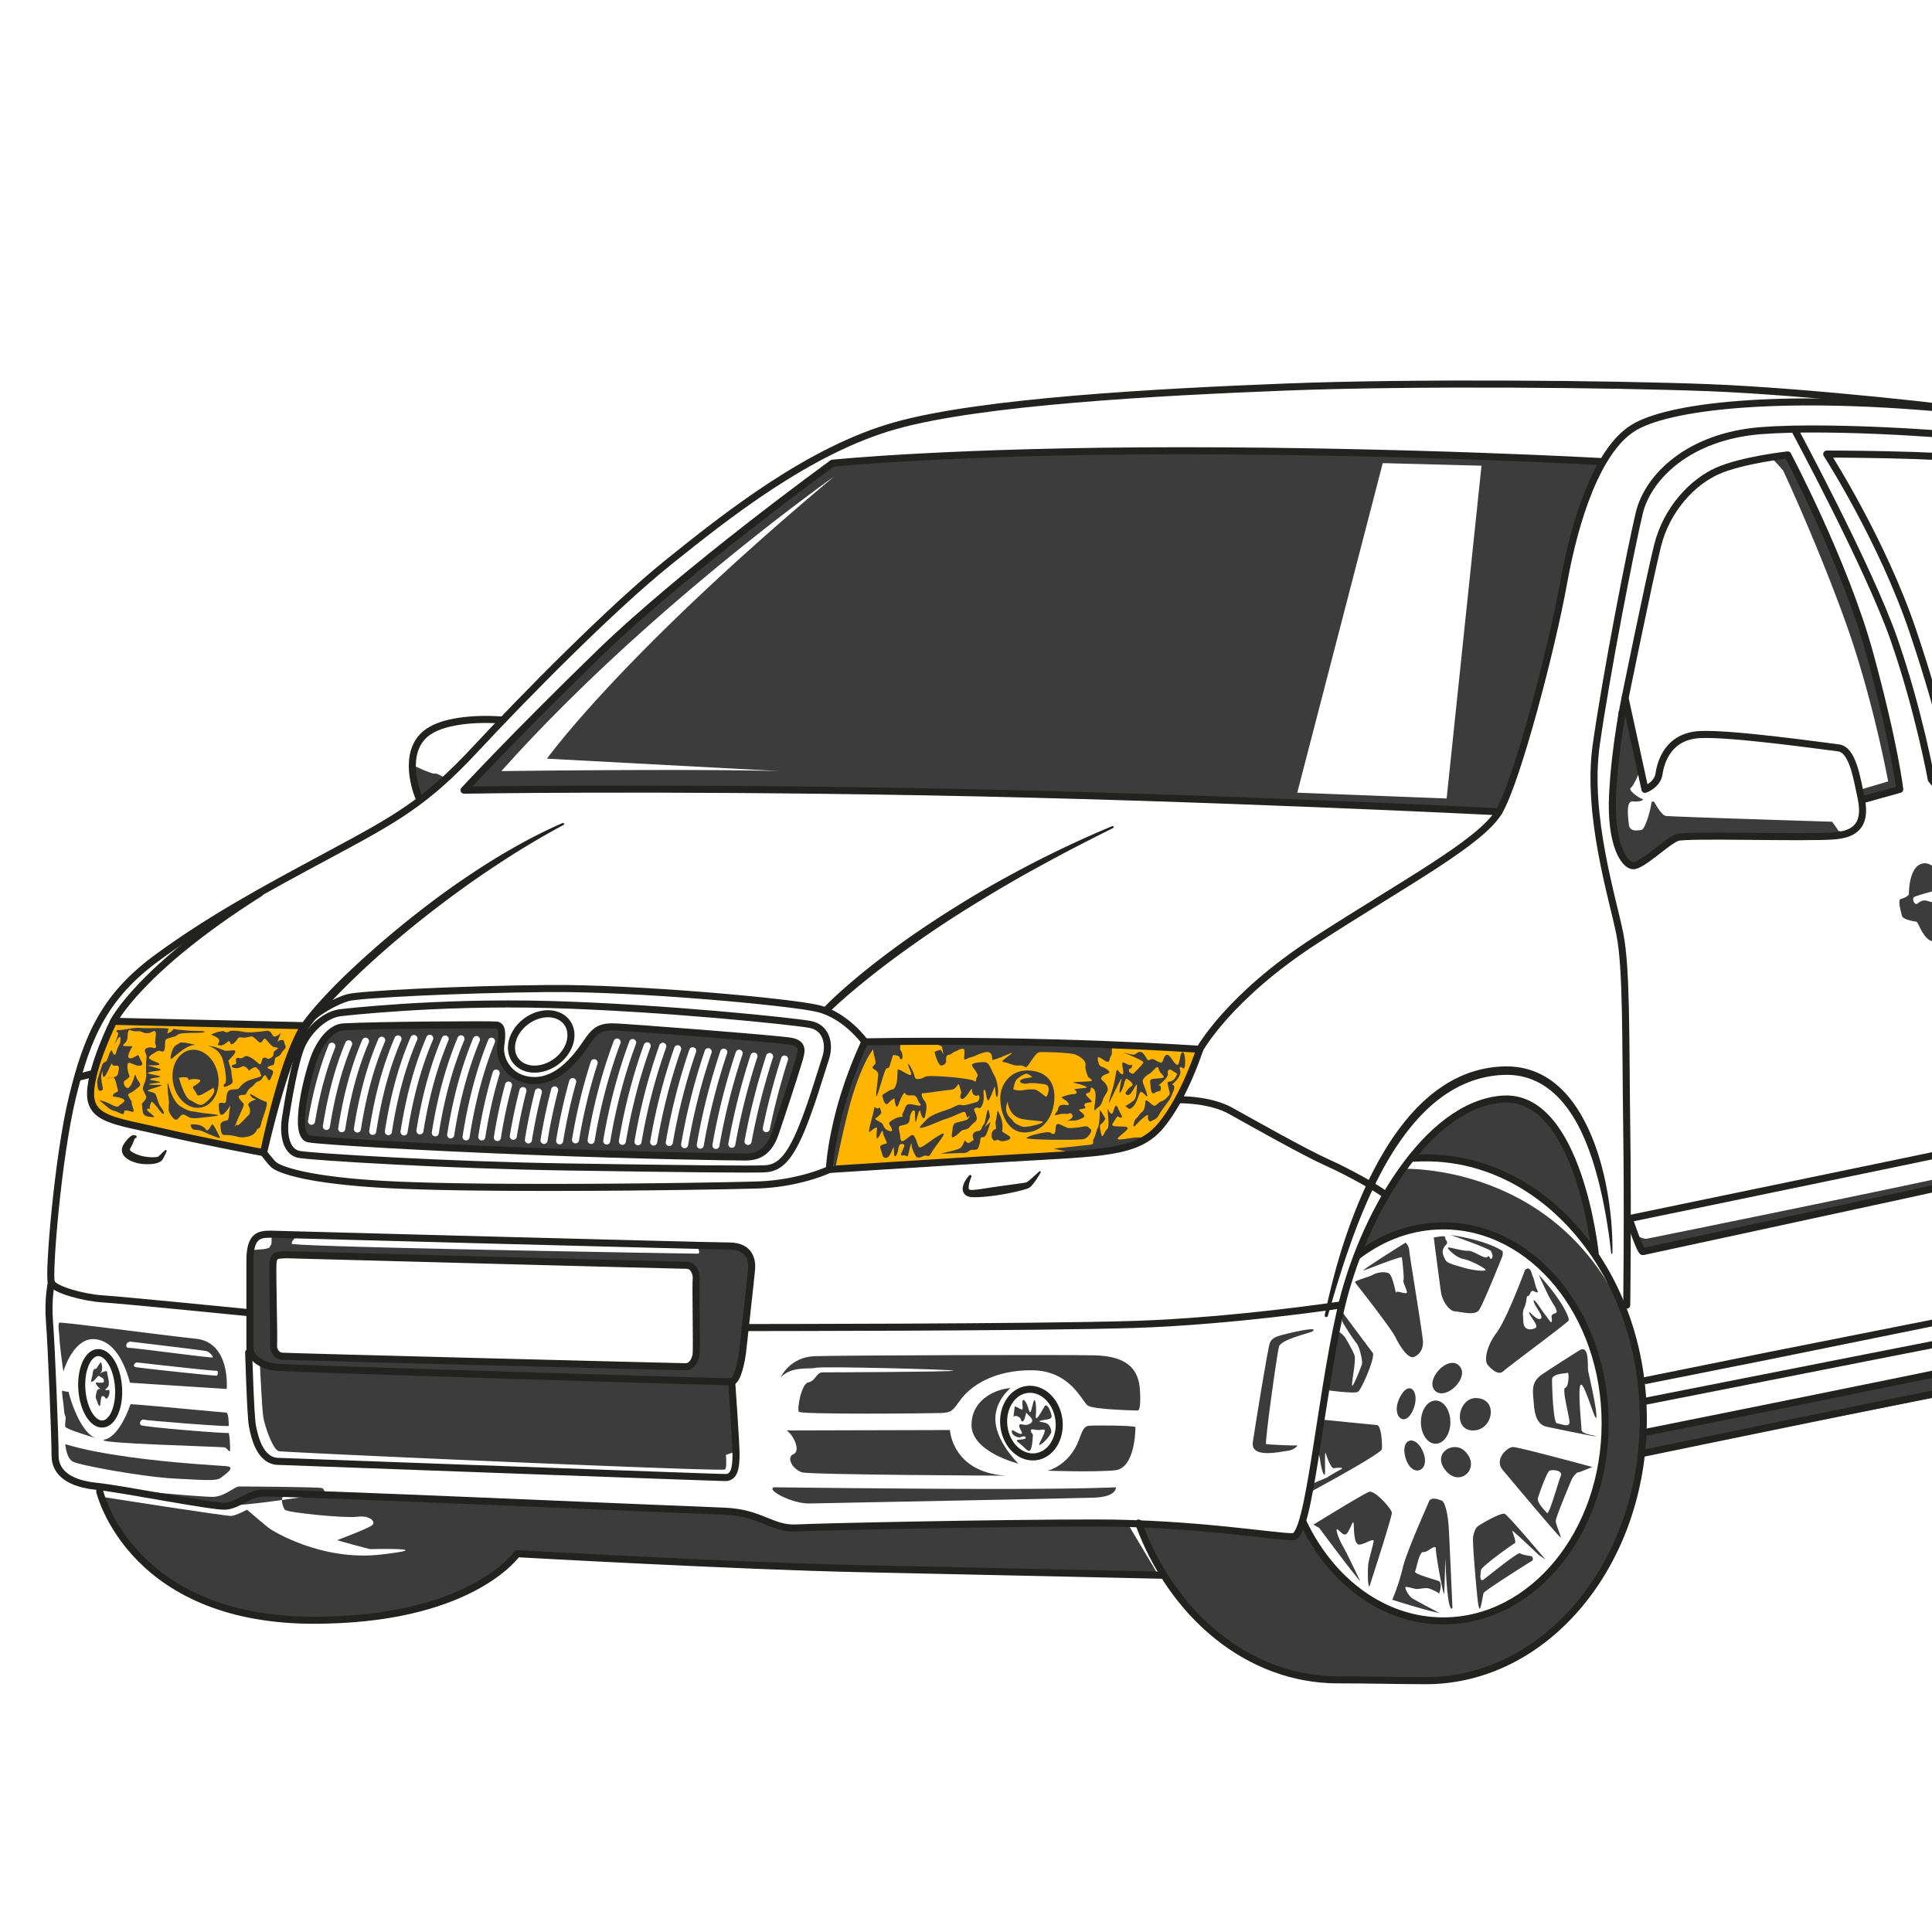
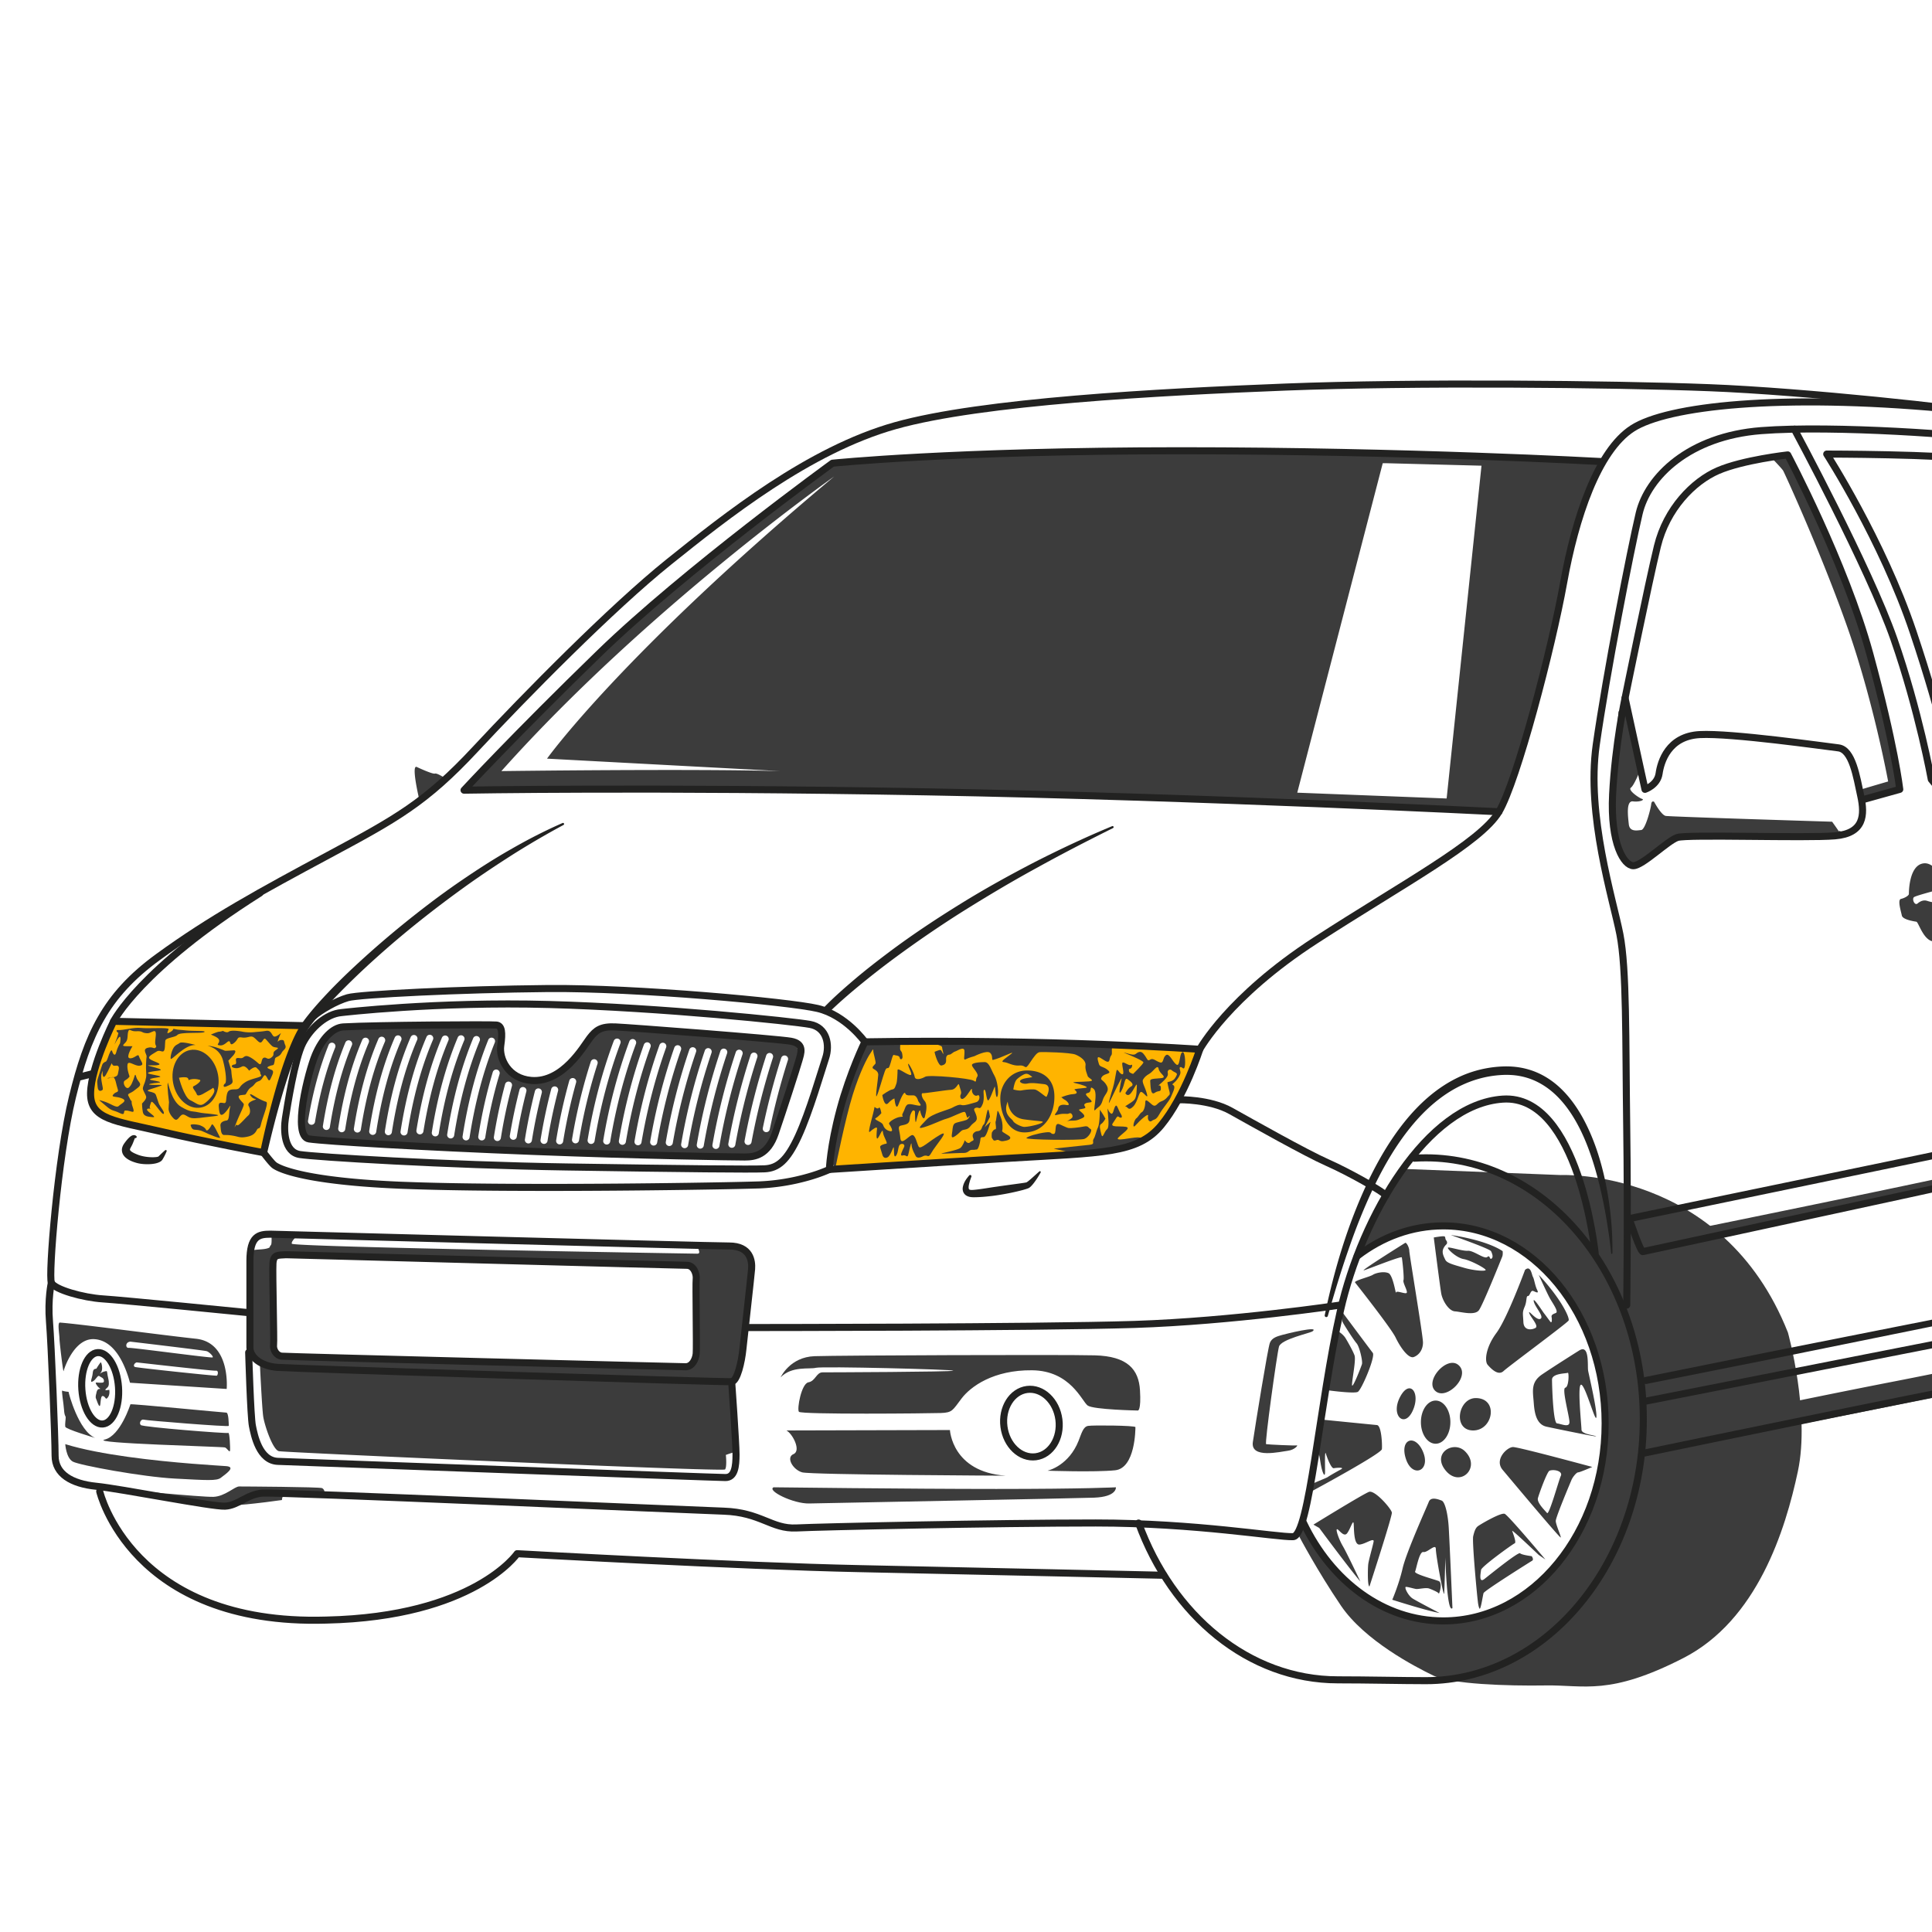
<svg xmlns="http://www.w3.org/2000/svg" width="776" height="776" fill="none">
  <path fill="#fff" d="M-140-68h1269.12v903.09H-140z" />
  <path fill="#FFB400" d="M46.229 409.546s-7.332 15-8.666 21.5-2.834 14.5 8.833 18.5 59.833 13 59.833 13 9.667-35.501 11.167-38.667 2.833-11.5 2.833-11.5zM346.729 420.046s-8.666 26.667-9.666 32-3.334 17.999-1.334 17.666 98.5-5.166 110.667-7.666 19.168-6.666 23.834-14.833 11-25.334 11-25.334-21.167-3.167-67.667-3.5-66.834 1.667-66.834 1.667" />
-   <path fill="#3C3C3C" d="M609.632 442.465c-25.5-5.75-42.25 21.75-42.75 22.5 0 0 21.75-2.25 41.75 9.75s31.75 28.75 31.75 28.75-5.25-55.25-30.75-61" />
-   <path fill="#3C3C3C" d="M563.132 469.465c-7.5 10.5-17.25 33.75-17.25 33.75 9.5-6.25 32.75-18 60-3.5s39.25 45 39.25 72.75-14.75 53-27.75 64.25-31.5 16.5-54.25 11.5-40.5-36.5-40.5-36.5l-1 3.25s-4.75 2.75-7.5 2-56.25-4.5-56.25-4.5l.25 2.25s7.25 13.75 16.75 27.75 29.75 24.5 37 28 29.75 4.25 45.25 4 25.5 4.25 55.25-11 41-51.5 46-75-4-55.75-4-55.75c-26.25-66.25-91.25-63.25-91.25-63.25" />
+   <path fill="#3C3C3C" d="M563.132 469.465c-7.5 10.5-17.25 33.75-17.25 33.75 9.5-6.25 32.75-18 60-3.5s39.25 45 39.25 72.75-14.75 53-27.75 64.25-31.5 16.5-54.25 11.5-40.5-36.5-40.5-36.5l-1 3.25l.25 2.25s7.25 13.75 16.75 27.75 29.75 24.5 37 28 29.75 4.25 45.25 4 25.5 4.25 55.25-11 41-51.5 46-75-4-55.75-4-55.75c-26.25-66.25-91.25-63.25-91.25-63.25" />
  <path fill="#3C3C3C" d="M560.716 519.215c0 1.166-1.167-7.001-3-7.834s-4.999-.166-6.333.667-7 2.167-7.167 3c0 0 14.501 18.334 16.334 22.167s5.166 8.666 7.333 7.833 3.667-2.999 3.667-5.833-5.501-35.501-5.501-36.834-1.166-3.499-1.666-3.166-18.666 11.667-16.5 11 14.999-5.834 15.166-5.167 1 8.167.667 9.167 1.666 4.167 1.333 5-4.333-1.166-4.333 0M581.05 499.715s.5-.667-.167-1.5-.001-1.667-1.167-1.667-3.833.5-3.833.5 2.5 19.666 3 22.5 3 7 5.5 7.167 8.001 1.833 9.667-.5 9-20.667 9.333-21.5.167-2.167.167-2.167-5.334-4.167-20.834-6.5c0 0 15.667 5.5 16.167 6.5s1.001 2.5.167 3-.5-1.666-1.667-.666-5.499-2.666-7.833-2.5-8-1.834-8-1.167 3.5 4 6.333 4.5 8.666 3.666 8.833 4.333-4.666.334-8.666-.833-6.833-1.834-7.5-3.167-1.333-2.667-1-4 1.5-2.333 1.5-2.333M613.716 520.548c.833 0 1.001-2.5 2.167-2s2.334 1.166 1.5-.5-1.167-4.332-1.667-5.166-.834-4.834-3.167-2.834c0 0-7.167 19.501-11.5 25.334s-4.834 11.333-3.5 12.833 4.168 4.5 6.334 2.5 25.667-19.334 26.167-20.334-2.835-8.5-12.001-18.333c0 0 3.168 7 4.334 9.167s3.834 5.667 2.5 6.167-1.834.832-1.667 1.666.167 2.668-.5 1.834-1.833-2.501-2.5-3.334-4.667-7.166-4.167-4.833 4.334 6.167 2.667 7-5-3.999-4.5-2.333 4 5.167 2.5 6-4.666 1.166-4.833-2.334-.5-3.832.5-6.166.5-4.334 1.333-4.334M635.216 556.215c1.833 1 5.833 16.166 6 12.833s-2.999-16.667-3.333-18.5.667-10.668-3.5-8.167c-.452.271-10.333 6.5-15 9.667s-3.668 6.833-3.334 11.5 1.334 8.667 5.167 9.5 20.833 4.334 19.833 3.834-5.833-.834-5.833-2.667-1.833-19 0-18m-9.833 15.5c-1.666-.167-2.035-17.141-2-17.667.167-2.5 5.833-2.333 6.333-2.666s.5 5.666-1 6 1.667 11.5 1.667 13.833-3.334.667-5 .5M633.883 591.382c.666 0 5.666-2.167 5.666-2.167s-29.5-8-31.833-8-7.667 5.001-4.167 9.167 23.168 27.666 23.334 27.166-2-5.166-2-6.666 5.833-15.333 6.333-16.5 2.001-3 2.667-3m-7 1.5c-.734 1.469-4.666 15.833-5.5 14.833s-4.167-4.167-3.667-6 3.676-10.64 4.667-11c1.833-.667 5.5.167 4.5 2.167M618.05 624.548l2.666 1.833s-14.833-17.666-16.333-18.333-10 4.333-10.833 5-1.334 1.833-1.834 4 1.667 25 1.834 25.833c0 0 .166 2.167.666 3.167s1.334-5.167 1.667-6.167 18.667-12.5 19.5-13-.167-1.833-.167-1.833-4-.5-4.666-1.167-12 8.5-14.334 10.334-1.5-2.334-1.333-3.667 12.667-10.333 13.5-10.667-.833-4.333-1-5 10.667 9.667 10.667 9.667M571.716 623.381c1.667.334 5-3.666 5-1.166s3.166 19.666 3.333 17.833.5-15.333.5-14.333.668 22.668 2.834 20.167c0 0-1.167-27.166-1.5-32.5s-1.499-10.167-2.833-10.667-4.334-1.667-5.167.5-9 20.166-10.5 26.666-4.167 12.667-4.167 12.667 13.5 4.333 19 5.333c0 0-8.999-4.666-10.833-5.833s-3.5-4.667-2.667-4.667 3 .668 4 .834 3.999-.667 5.333-.167 3.668 1.5 3.834 2 1.667-4.333 0-5-10-2.833-9.5-3.833 1.666-8.168 3.333-7.834M549.549 628.382c-.166 1.666-.334 8.666.5 8.833 0 0 9.168-28.167 9.001-29.667s-6.834-9.166-9.167-8.333-22.334 13.166-22.334 13.166l2.334 1.334s11.334 15.334 16.5 21.5c0 0-5.333-11.334-7-14.167s-3.001-6.833-2.334-6.833 2.666 3.334 4 1.667 2.5-6.001 2.667-3.834-.001 8.501 2.333 8.334 6-3 5.667-1.167-2.001 7.501-2.167 9.167M555.05 582.048c.166-1.833-.166-9.501-2-9.667s-21.834-2.166-21.834-2.166-2.166 13.167-1.666 13.667.666 3 1.166 5.333 1.5 4.666 1.5 1.833-.166-8.832.334-7.166 2.166 6 3.166 5.833 4.668-.5 2.834.5-4.5 2.5-5.167 3-6.166 2.501-6.833 3.167.166 2.666.166 2.666 28.168-15.167 28.334-17M544.049 544.382c-.666-1.834-2.832-5.666-3.666-7s-3.167-3.168-3.167-2.334-4.167 23.333-4.167 23.333 10.834 1.5 12.334.667 7.167-14.166 6-15.666-12.334-16.5-12.334-16.5-.166 3.167.167 4 4.501 7.332 5.667 8.666 2.499 7.168 2.166 8.334-4 10.5-4 8.333 1.666-9.999 1-11.833M576.633 579.882c3.268 0 5.917-3.88 5.917-8.667s-2.649-8.667-5.917-8.667-5.917 3.88-5.917 8.667 2.649 8.667 5.917 8.667M576.549 558.715c4.5 4 14.5-6.167 9.167-10.5-4.628-3.76-13.667 6.5-9.167 10.5M592.883 561.548c-7.214-.131-9.501 12.833-1.334 13s10.501-12.834 1.334-13M588.383 582.882c-4.567-4.453-13.501.833-7.667 7.833s14.334-1.333 7.667-7.833M564.716 586.048c2.667 8 10.334 4.667 6.667-3.333-3.171-6.917-9.334-4.667-6.667 3.333M562.55 560.715c-4.304 7.67 1.5 13.167 4.833 6s-.999-12.833-4.833-6M805.049 467.382c-.5.167-1.333-.5-1.333-1.5s-5.333 1.166-7 1.5-1.333 1.333-1.5 2.166-132.666 27.833-133.833 28-3.833-1-4.833-2c0 0 1.666 6.833 2.5 7.5s208.333-46.333 209.499-47-.833-2.166-1.666-2.5-61.334 13.667-61.834 13.834M858.383 540.381c.166-1.833-.333-5.666-1-5.666s-58 12.667-96.667 20.167-100.666 20.666-100.666 20.666c.166.667 0 9 0 9s169.5-33.666 170.333-33.833 26.333-4.5 27.333-6 .501-2.501.667-4.334M769.716 370.215c1 .167 3.334 9.666 8.667 7.666s5-10 5-10.5 3.333-1.5 5.333-2.666-1.166-1.834-2.333-2.334-1.667-.166-4 1 2.333-1.666 3.167-3.833-4.167 1.167-6.5 2.333-4.5 0-5.5-.166-2.167.166-3.334 1.166-2.333-1.666-1.5-2.5 17.334-4.833 17.667-5.333c0 0-3.333-1.333-4.667-1s-4.333-8.5-9.666-7.167-5.334 11.5-5.334 12.167-1.666 1.667-3.166 2 0 5 .333 6.667 4.833 2.333 5.833 2.5M656.383 347.881c4.5-2.333 15.833-11.834 21.333-12.5s57.666 0 59 0 3.668-.332 2.334-1.666l-.501.166c-.5-.833-2.666-3.833-2.666-3.833s-65.001-1.999-66.834-2.333-4.666-5.667-4.666-5.667-1-.667-1.167 1-2.333 10.166-4 10.333-4.667.834-5-2.333-1.166-9.501 1.667-9.167 4.832-.667 3.666-1-5.834-3.5-4.5-4.5 3.5-6.5 3.5-6.5-4.666-21.167-5.333-22.5-3.167-3.167-3.167-1-4 31.5-2.833 41.5 4.667 22.333 9.167 20M742.05 252.048c10.5 29.833 16.333 61.833 16.333 61.833s-10.334 3-11.167 3.334l.334 4.166s13.333-3.166 14.5-4-.834-13.333-1.667-16.166-6.167-28.667-13.834-52.834c-7.667-24.166-26.833-62.5-28.333-64s-6.5-.333-6.5-.333 4 4.167 4.5 5 15.334 33.167 25.834 63M345.216 317.548c41.333.5 84.5 2.5 132 3.833s124.334 4.5 124.334 4.5 3.833-5.5 6.5-13.166 10.333-35.5 16.833-67.834c6.5-32.332 17.833-58.5 17.833-58.5s-21.333-2.333-40.166-2.833-103-3.5-150-2.833-113.834 4.666-116.667 5-15 10-25.167 17.666-47.5 37.167-70.5 59.667-53.167 54.167-53.167 54.167 116.834-.167 158.167.333m210.166-131.499h1.333l38.334 1-14 133.666-60-2.333zm-220.334 5.333c-85.666 71.667-115.333 113.333-115.333 113.333l93.667 5c-35.666-1-112 0-112 0 58.334-65.333 133.666-118.333 133.666-118.333M180.049 313.381s-4.334-3-5.334-2.666-7.333-2.666-7.333-2.666c-2.333-1 1 13 1 13zM126.549 458.049c10.166.5 113.5 5.833 134 6s41.166 2.334 44.666-.333 6.834-12.834 8.167-16.667 7.667-23.167 7.5-24-1.334-4.666-3.667-4.833-72.499-6.834-74.333-5.834-4.501 1.833-5.834 4.5-11.667 17.833-21.833 17.167-13.167-5.834-13.667-11.667.168-10-3.166-10.333-58-.333-58-.333c-5 0-11.833 4.167-15 15s-8.999 30.833 1.167 31.333m189.004-34.045a1.416 1.416 0 0 1 .922 1.779c-2.947 9.299-5.404 18.663-7.303 27.832a1.42 1.42 0 0 1-1.675 1.101 1.416 1.416 0 0 1-1.101-1.675c1.917-9.265 4.399-18.724 7.377-28.115a1.416 1.416 0 0 1 1.78-.922m-6.003-1.003a1.42 1.42 0 0 1 .913 1.784c-3.646 11.298-6.546 22.732-8.619 33.986a1.418 1.418 0 0 1-2.788-.513c2.096-11.374 5.025-22.929 8.709-34.344a1.42 1.42 0 0 1 1.785-.913m-6.274-.159a1.417 1.417 0 0 1 .909 1.786c-3.789 11.65-6.769 23.516-8.854 35.266a1.418 1.418 0 0 1-2.791-.496c2.109-11.878 5.12-23.871 8.95-35.646a1.415 1.415 0 0 1 1.786-.91m-5.939-1.159a1.416 1.416 0 0 1 .897 1.792c-4.016 12.091-7.141 24.484-9.287 36.836a1.42 1.42 0 0 1-1.639 1.155 1.42 1.42 0 0 1-1.154-1.639c2.171-12.49 5.33-25.021 9.391-37.246a1.415 1.415 0 0 1 1.792-.898m-6.179-.433a1.42 1.42 0 0 1 .893 1.795 250.5 250.5 0 0 0-9.389 37.135 1.42 1.42 0 0 1-1.637 1.157 1.417 1.417 0 0 1-1.156-1.637 253 253 0 0 1 9.494-37.557 1.416 1.416 0 0 1 1.795-.893m-6.26-.187a1.417 1.417 0 0 1 .887 1.797 244 244 0 0 0-9.399 37.136 1.42 1.42 0 0 1-1.637 1.158 1.42 1.42 0 0 1-1.158-1.637 246.7 246.7 0 0 1 9.511-37.567 1.414 1.414 0 0 1 1.796-.887m-6.2-.363a1.42 1.42 0 0 1 .881 1.801c-4.046 11.793-7.193 24.116-9.354 36.63a1.42 1.42 0 0 1-1.638 1.156 1.416 1.416 0 0 1-1.155-1.638c2.187-12.661 5.371-25.133 9.466-37.067a1.42 1.42 0 0 1 1.8-.882m-6.04-.803a1.42 1.42 0 0 1 .87 1.806c-4.163 11.911-7.387 24.441-9.582 37.243a1.42 1.42 0 0 1-1.636 1.158 1.416 1.416 0 0 1-1.157-1.636c2.221-12.957 5.484-25.641 9.699-37.7a1.42 1.42 0 0 1 1.806-.871m-5.96-1.001a1.42 1.42 0 0 1 .857 1.813c-4.326 12.101-7.656 24.925-9.897 38.118a1.42 1.42 0 0 1-1.635 1.16 1.42 1.42 0 0 1-1.16-1.635c2.27-13.355 5.642-26.342 10.022-38.599a1.42 1.42 0 0 1 1.813-.857m-6.262-.163a1.42 1.42 0 0 1 .852 1.814c-4.337 12.017-7.671 24.835-9.908 38.097a1.42 1.42 0 0 1-1.633 1.162 1.417 1.417 0 0 1-1.162-1.633c2.266-13.43 5.643-26.413 10.037-38.589a1.417 1.417 0 0 1 1.814-.851m-5.829-1.304a1.417 1.417 0 0 1 .834 1.822c-4.555 12.257-8.034 25.454-10.341 39.226a1.418 1.418 0 1 1-2.795-.469c2.335-13.947 5.861-27.319 10.479-39.745a1.416 1.416 0 0 1 1.823-.834m-8.056.598a1.418 1.418 0 0 1 2.654.996c-4.584 12.21-8.077 25.421-10.382 39.268a1.42 1.42 0 0 1-1.63 1.166 1.42 1.42 0 0 1-1.166-1.631c2.336-14.027 5.877-27.418 10.524-39.799m-9.237 8.345a1.418 1.418 0 0 1 2.697.871c-3.186 9.866-5.693 20.232-7.452 30.812a1.42 1.42 0 0 1-1.63 1.166 1.42 1.42 0 0 1-1.166-1.631c1.782-10.717 4.322-21.22 7.551-31.218m-6.9 6.684c.754.211 1.193.993.981 1.747a218 218 0 0 0-5.204 23.621 1.417 1.417 0 1 1-2.796-.456 220 220 0 0 1 5.272-23.932 1.416 1.416 0 0 1 1.747-.98m-7.273 3.347a1.417 1.417 0 0 1 1.013 1.729 216 216 0 0 0-4.249 20.17 1.418 1.418 0 0 1-2.799-.452 219 219 0 0 1 4.306-20.436 1.417 1.417 0 0 1 1.729-1.011m-6.551.804a1.42 1.42 0 0 1 1.021 1.726 214 214 0 0 0-3.971 19.112 1.418 1.418 0 1 1-2.799-.45 217 217 0 0 1 4.023-19.368 1.42 1.42 0 0 1 1.726-1.02m-6.192-.544c.758.196 1.213.97 1.017 1.728a210 210 0 0 0-3.848 18.227 1.42 1.42 0 0 1-1.629 1.167 1.417 1.417 0 0 1-1.167-1.63 213 213 0 0 1 3.9-18.475 1.41 1.41 0 0 1 1.727-1.017m-7.505-1.229a1.418 1.418 0 0 1 2.736.742c-1.796 6.622-3.294 13.65-4.451 20.888a1.418 1.418 0 1 1-2.799-.448c1.173-7.337 2.693-14.464 4.514-21.182m-3.189-5.79a1.416 1.416 0 0 1 .947 1.766c-2.394 7.934-4.327 16.496-5.746 25.451a1.417 1.417 0 1 1-2.799-.444c1.438-9.082 3.4-17.771 5.832-25.826a1.417 1.417 0 0 1 1.766-.947m-1.748-12.763a1.42 1.42 0 0 1 .787 1.844c-4.605 11.47-7.925 23.954-10.147 38.165a1.418 1.418 0 0 1-2.801-.438c2.257-14.427 5.632-27.112 10.317-38.784a1.42 1.42 0 0 1 1.844-.787m-6.048-.645a1.417 1.417 0 0 1 .771 1.85c-4.66 11.326-8.019 23.756-10.266 38a1.418 1.418 0 0 1-2.801-.442c2.283-14.466 5.699-27.104 10.445-38.637a1.42 1.42 0 0 1 1.851-.771m-6.19-.3a1.417 1.417 0 0 1 .761 1.854c-4.638 11.085-7.986 23.335-10.238 37.452a1.417 1.417 0 1 1-2.799-.448c2.288-14.342 5.696-26.804 10.422-38.099a1.42 1.42 0 0 1 1.854-.759m-6.356.089a1.417 1.417 0 0 1 .757 1.856c-4.541 10.793-7.832 22.761-10.063 36.585a1.418 1.418 0 0 1-2.799-.452c2.268-14.051 5.62-26.229 10.249-37.233a1.42 1.42 0 0 1 1.856-.756m-6.19-.29a1.415 1.415 0 0 1 .745 1.86c-4.655 10.877-8.006 23.079-10.24 37.305a1.418 1.418 0 0 1-2.801-.44c2.272-14.462 5.686-26.885 10.436-37.98a1.413 1.413 0 0 1 1.86-.745m-6.356.085a1.417 1.417 0 0 1 .741 1.862c-4.632 10.758-7.957 22.887-10.165 37.08a1.417 1.417 0 1 1-2.801-.436c2.245-14.432 5.635-26.785 10.362-37.766a1.416 1.416 0 0 1 1.863-.74m-6.389.159a1.417 1.417 0 0 1 .738 1.863c-4.592 10.63-7.883 22.666-10.061 36.796a1.417 1.417 0 1 1-2.801-.432c2.215-14.371 5.57-26.634 10.26-37.489a1.417 1.417 0 0 1 1.864-.738m-6.56.534a1.415 1.415 0 0 1 .745 1.86c-4.388 10.254-7.551 21.818-9.672 35.354a1.418 1.418 0 0 1-2.801-.44c2.158-13.771 5.386-25.557 9.867-36.03a1.414 1.414 0 0 1 1.861-.744m-6.498.392a1.416 1.416 0 0 1 .749 1.858c-4.287 10.073-7.38 21.447-9.456 34.772a1.418 1.418 0 1 1-2.801-.436c2.112-13.561 5.269-25.155 9.649-35.446a1.416 1.416 0 0 1 1.859-.748m-6.786 1.048c.724.3 1.067 1.129.768 1.852-3.983 9.615-6.884 20.381-8.864 32.912a1.419 1.419 0 0 1-2.801-.444c2.018-12.754 4.976-23.729 9.046-33.553a1.416 1.416 0 0 1 1.851-.767m-16.858 32.174c1.921-11.459 4.629-21.417 8.279-30.443a1.415 1.415 0 0 1 1.845-.782 1.416 1.416 0 0 1 .782 1.845c-3.571 8.833-6.225 18.597-8.111 29.85a1.42 1.42 0 0 1-1.632 1.163 1.42 1.42 0 0 1-1.163-1.633M109.215 495.716c-.333.5.167 4-.5 4.5s.334.833-1.833 1.333-6.334.168-6.334 1.334-.167 30.666-.5 33.666c-.264 2.377.432 8.819 5.449 11.565 1.073.369 2.74.9 4.215 1.202.226.02.434.059.67.066 9.5.333 177.167 5.665 179.667 5.499s4.166.001 4.833-.666 3.333-9 4.333-19 3-26.5 2.5-28-3.332-6.834-6.666-6.667-15.168-1.166-14.834.167 1.334 2.833-.166 2.833-162.334-2.667-162.834-4 4.167-4.666 2.5-4.166-10.5.334-10.5.334m166 12.5c3.167-.166 3.5 3.166 4.333 5s0 26.167-.333 28.333-1.167 6.834-3.333 6.834-155.334-3.167-160.834-3.167-4.666-3.5-5.166-5.167-.334-29.333-.167-31.5.667-3.666 3.167-5c0 0 159.166 4.833 162.333 4.667" />
  <path fill="#3C3C3C" d="M104.382 547.716s.833 17.667 1.333 21.167 3.834 13.5 6.334 14 178.333 8.333 179.166 7.333.333-5.834.333-5.834 4-1.5 4-1-1.5-26.166-1.833-26.833-1.833-1.333-1.833-1.333-177.999-5.667-180.333-5.667c-.516 0-1.156-.093-1.837-.232-1.662-.143-3.057-.568-4.215-1.202a45 45 0 0 1-1.115-.399M25.549 550.716c.166-.834 4.166-13.334 12.333-12.834s12.333 10.166 14.333 17.5l38.834 2.5s1.666-18.666-12.334-20.166-45.999-5.833-54.666-6.5c-1.064-.082-.167 4.833-.167 6.333s1.501 14.001 1.667 13.167m61.166-.167c1.166-.167.834 1.833.334 2s-32-3.167-32.834-3.5-.333-1.5.667-1.833c0 0 30.667 3.5 31.833 3.333m-34.333-11.667s29.667 3.5 30.667 3.834 2.833 2.166 2.333 2.5-32.333-4-33.667-3.834-1.5-2.333.667-2.5" />
  <path fill="#3C3C3C" d="M38.715 559.549s-.499 1.501-.166 2.167 1 3.167 1.5 3 .166-4 1.166-4 1.142 1.409 1.667 1c1.5-1.167 1-3.5 1-3.5s-2 .5-1.5-.167 1.333-.833 1.333-2.333-.167-1.501-.5-3.334 0-1.834-1.333-1.5-2.333 1.501-1.333.334.149-4.422-.167-4c-1 1.333-1.667 2.5-1.667 2.5-.833.166-1.334.167-1.5 2s-1.334 3.832 0 3.166 2-2.666 2.667-2.166 1.666.666 1.833 1.666-.332 1-1.666 1-2.167-.5-1.167 1 2 1.5 1 1.5-1.167 1.667-1.167 1.667M92.382 582.716c.167-.834-.167-7.5-.667-7.167s-34.332-2.334-35.166-3.167.166-2.499 1.166-2.166 34.167 3 34.167 2.5 0-5.334-1-5.334-38.5-3.666-38.5-3.333c0 0-3.999 12.667-10.333 14.167s47.5 2.832 48.333 3.166 1.833 2.168 2 1.334M26.215 573.049c.166 1 12 4.5 12 4.5-6.667-2.833-10.666-18-10.666-18.5 0 0-2-.167-2.5-.5s.5 5 .666 7.667.667 2.333.667 3.166-.333 2.667-.167 3.667M88.715 593.549c1.667-1.333 6.334-4.334 2.167-4.667-1.381-.11-6.64-.403-13.818-.982-14.49-1.169-36.806-3.504-50.849-7.851 0 0 .333 5.5 3 7s28.166 6.166 41 6.833 16.833 1 18.5-.333M116.715 599.883c1.065.066 5.347.246 11.694.496 2.799-.179 1.969-2.165.973-2.663-1-.5-31.5-.667-33.334-.667s-5.666 4-10.333 4.167-38.833-3.167-38.833-3.167 34.833 5.5 42 6.5c4.002.559 14.963-.754 24.359-2.051.046-1.49.85-2.779 3.474-2.615" />
-   <path fill="#3C3C3C" d="M421.548 611.049c-9.5 0-90.833 1.833-101.833 2.5s-17.333-5.667-20.333-6.667-44.5-2.166-68-2.833c-18.808-.534-77.533-2.668-102.973-3.67l-.027.003c-1.252.073-7.707 1.09-15.141 2.116-.046 1.539.717 3.292 1.141 3.885.833 1.167 24.167 3.5 29.167 2.833s7.5 2 6 3.333-13.5 5.834-14 6 13 3.667 13 3.667 28.833-.667 4.666 2.167-43.833-9.667-44.833-10.334-9.167-7.667-9.167-7.667-4.333 2.334-6.333 2.5-52-7.666-52-7.666 8.833 18.5 19.5 28.5 29.167 21.333 75.5 20.833 72.166-26.167 72.166-26.167 43.167 1.667 63.501 2.834 60.666 3.5 103.999 4.166 89.667 1.167 89.667 1.167l-11.833-19.833s-22.334-1.667-31.834-1.667M409.715 575.883c-2-.5-3.333-2.334-3.333-.834s2.666 2.667 3.666 2.167 2.334-.333 1.834.5-5.168.001-2.834 1.667 4.001 4.334 4.834 3 1-6.167 1-6.167-2.334-2.667.666-2 4.834-1.167 3.834 1.5-3.167 5.666-1.167 4.333 3.833-3.999 4-4.666-.333-3-1.833-3.667-4.334-.667-2.167-1.167 4.334-.333 4.167-1.833-1.834-5.499-2.834-3.833-3.834 6.999-3.5 3.666-.166-7.5-.833-5.833-1.167 6.5-2 3.5-2.167-4.833-2.5-3.5.666 3.999-.667 3.333-2.5-1.5-2.5-1-.5 4-.5 4c1.334-1 2.834.667 2.834.667s.332 1.833 1.166 1 1.001-4.001 1.334-3.167 3.667 2.667 1.5 4.167-4.333-.501-4.5.833 2.333 3.834.333 3.334" />
-   <path fill="#3C3C3C" d="M405.882 557.549c-4.5.167-15.5 3.667-15.667 14.667s18.833 15.666 18.833 15.666-8.166-7.833-9.166-16.333 6-14 6-14" />
  <path fill="#3C3C3C" d="M457.882 558.382c-.5-8.334-5-13.666-18.167-14s-102.5 0-112.5.334-13.666 8.5-13.666 8.5c4.501-4.666 11.666-3.167 14.166-3.834s55.667.667 55.167 1.167-50 .667-52.5.667-2.834 3.5-5.667 4-4.667 10.666-3.833 11.833 52.333.667 57 .5 4.666-1 8.333-5.833 12.833-11.5 28.333-11.334 20 12.5 22.334 14.167 20.166 2 20.166 2 1.334.167.834-8.167M381.548 574.382l-65.666.167c2.5 1.333 6 8.167 2.833 9.5s-.166 6.333 3.5 7.333 81.667 1.334 81.667 1.334c-21.5-1.5-22.334-18.334-22.334-18.334M325.049 603.882c6.334-.167 105-2 114.333-2.333s8.833-4.167 8.833-4.167-12 .667-48 .667-89.5-.666-89.5-.666c-2.834 1.334 8 6.666 14.334 6.499M456.048 573.216c0-.666-17-.834-19-.5s-2.621 2.943-3.833 6c-3.833 9.666-11.667 11.833-12.5 12 0 0 19 .666 27.167-.167s8.166-16.667 8.166-17.333M361.132 418.34c-1 .25-13.875-.875-14.25 0s-6.875 19.625-10.125 28.625-3.125 19.375-3.125 19.375c.125 1.25 2 2.375 2 2.375s3.875-19.375 6.875-29 6-15 6.75-16.125 1.625-2.75 1.5-1.75 1.25 4.75.875 5.375-1.875 1.5-.75 2.125 1.875 1.25 1.875 2.375-1.375 9.875-.625 8.5 2.375-7.5 3.25-9.875 1.25-.5 1.875-2 1.25-4.875 1.75-4.625 2.25.125 2.375 1.125 1.25.75 1.125-.5-.125-1.625-.75-2.375.375-3.875-.625-3.625M365.257 431.715c-1.875-.625-4.75-3-4.75-1.875s-.125 4.625-.5 5.5-.5 2.125-1.625 2.25-4 2.25-4 2.25.75 5 2.375 3.25 2.5-1.875 2.5-1.875.5 5.375 1.625 2.375 2.375-5.5 2.75-4.375 2.375.625 3.375.75 1.625 1.5 1.75 2.125 2 2.125.375 2-4-1.125-4.875-.25-.75 1.75-1.625 3.25 1 1.375-.875 1.5-5.125 2.125-4.625 2.875 2.125 3.25.375 2.875-2.5-1.5-2.875-2.625-4-2-2.875-2.625 2.25-2 2.25-2-.5-2.875-1-2.125-1.75-.375-1.75-.375c-.25 2.25-3.125 11.125-1.875 10s3-2.375 2.875-1.25-.5 4.875.375 3.75 1.875-4.125 2-2.375 2.125 4.5 1.375 4.625-2.625.625-2.5 1.375.75 2.375.875 3 .75 1.875 2.125 1.125 2.375-4.875 2.5-3.875-.125 4.5.875 3.25.75-3.875 1.625-4.5 2.125-.125 1.625 1-2.125 3.875-.5 3.375 1.75 1.75 2.375-1.125 1.125-4.75 1.125-3.125 1.75 4.625 1.75 4.625.625 1.125 2.75 0 2 1.25 3.5-1.5 7.875-9.75 3.375-7.125-7.75 6-8.5 4.75-1.375-5.25-2.875-4.625-4.25 4.25-4.5 1.125-1.375-4.625.25-5 3-.5 3.375-1.875-.125-1.375.75-3.25 1.5-.5 1.5-.5 0 5.875.5 3.75 1.375-5.25 1.625-3.875 1.375 4.125 1.875 2.125 1.125-4.875-.125-6.25-1.5-3.25-.75-3.125 9-1.25 11.375-1.375 2.875-3.375 3.25-1.875 1.125 2.875.625 3.75 0 2.625 1.5 1.375 3.125-4.75 3-3.25 1.25 2.875 2.25 2.25 1.25 2.25-.625 2.75-4.75 1.5-5.75 1.125-2.5.375-3.875 1.125-8.125 2.375-10.125 4.625-4.625 4.25-1 3.125 6.625-2.75 8.875-3.375 6.375-2.875 7.25-2.75.75 3.25 1.625 2 .375.75-.875 1.25-3.875.875-4.625 1.375-.875 1.75-1 3.125-.875 3.375 1.125 2 2.25-2.25 3.25-2.5 1.875-.125 3-1.625 2.875-1.625 2.375-3.75-1.75-3-.375-3.5 1.625 1.25 2.75-1.375-.125-5.875.75-5.875.75 6 2 3.75 2.125-5.625 2.25-4.875.375 5.25 1 3.75 0-6.25-1.25-8.375-2-5.375-3.875-5.375-5.25.25-5.125 1.25 3 3.5 2.125 4.625 0 2.625-1.375 1.625-18-2.5-19.5-1.625-4 1.625-4.25 0-2.875-6.5-2.625-4.875 2.375 4.75.5 4.125M428.506 450.414c-.041.02-.084.029-.124.051-.531.29-.332.204.124-.051" />
  <path fill="#3C3C3C" d="M446.757 420.965c.375.125-4.125-1.5-4.125-1.5s-41-1.375-41.375-1.25-27.625.875-26.625 1 3.75.75 3.75 1.375.875 3.375.375 2.625-.625-1.625-1.25-1.5-2.125.75-2.125.75c0 .625 1.5 5.75 2.75 5.5s2-.75 1.875-2.375.75-2 1.375-2 1.375-1 2.25-1.25 3.625-2.25 3.75-.25-.625 4 .5 3.375 3.5-1.25 3.5-1.25 4.875-2.5 6.25-1.375.483 3.066 1.25 2.875c3.5-.875 9-3.875 7.375-2.5s-4.875 3.25-3.125 3.375 3.625 1.625 6.375 1.375 2 2.125 4-.875 3-4.375 4.125-4.5 12.25.125 14.375 1 4.25 2.5 4 4.25.625 3.5.875 4.375 3.375 1.875.5 2.125-7.875.125-5.75.625 6.5 1.75 4.25 2-4.75.375-4.25.75 1.875 1.625-.625 1.75c-1.801.09-3.982.955-4.834 1.294.436.002.734.646 1.459.956.875.375 2.75 2.5.75 2.125s-3.25.125-3.375 1.5-2.75 3.125-.125 2.375 3.625 0 4.5-.5 1.625.75 1.375 1.5c-.153.46-1.527 1.295-2.251 1.699 1.356-.646 3.052.029 4.751-.699 1.75-.75 3.125-1 1.625-2.5s-2.375-1.5 0-1.875-.125-1.125.875-2 3.625-.125 2.375-1.5-3-2.5-1.125-2.875.25-3.25 2.25-1.625-.625 9.875.625 8.5 2.25-1.25 3-3.875 3-3.5 1.625-6-3-2-1.875-3.5 4.25-1 2.375-2.625-3.25-1.125-3.625-2.5-1.125-3.375.5-2.5 3.375 2.625 3.75.875.625-1.5.875-2.125-.125-2.75.25-2.625" />
  <path fill="#3C3C3C" d="M425.882 440.84c-.175.104-.039.051.291-.081a.53.53 0 0 0-.291.081M423.507 440.215c-.125-7.375-5.125-10.125-10.625-10.25-6.509-.147-10.375 4.75-11 9.625s1.625 15.25 9.625 15.25 12.125-7.25 12-14.625m-15.25-6.5c.5-.625 2.5-2.125 3.625-2.375s2 .75 2.625 1.125-3 .375-4.375 1.25.75 1.875 2.5 1.5 3.5-.125 6.75.25 1.25 4.5 1 5-3.375-2.75-4.875-2.875-3.875.125-5.125.375-3.375-.375-3.375-.375.36-2.762 1.25-3.875m-1.375 16.5c-.5-1-4.25-2.625-2.125-7.75 0 0 .25 6.25 6.5 7.125s8.5.625 7.25 1.375-6.25 1.875-7.5 1.625-3.625-1.375-4.125-2.375M389.632 458.84c-1 .875-2.125-.875-2.125-.875s-.625 2-1.625 3-8 2.25-7.75 2.375 6.75-.25 8.875-.25 2-1.25 3.5-1.25 1-.125 1.75-.125 1.375-2.75 1.5-3.875.25-1 1.375-1.125 2.25-4.75 2.75-6.125c0 0-2 1.625-2.375 2.25s2.125-4.25 2.125-4.25-.25-1.875-.625-2.75-1 3-1.375 4.625-.625.75-1.25 2.5-1.75 1.125-2.625 1.625-1.375 1.25-.875 2.5-.25.875-1.25 1.75" />
  <path fill="#3C3C3C" d="M399.757 453.59c-.75 0-1.375 1.375-1.375 1.375s-.25 1.875.125 2.25.375 1.25 1.625.75 1.25.625 2.875.375 3-.625 2.75-1.5-3.451-2.021-3.25-2.625c.375-1.125.125-3.5-.25-4.625s-1.5-4.125-1.625-3.25-.625 3.875-.625 3.875c-.5.5.5 3.375-.25 3.375M435.507 457.465c1.75-.625 3.5-3.5 2.5-4s-.75-1.375-2.625-1-5.125.75-6.125.625-3.375-1.5-4-1.625c-2.055-.411-.625 4-2.125 4s-.25-1-3.25-.625-7 1.5-7.625 2.25 21.5 1 23.25.375" />
  <path fill="#3C3C3C" d="M457.007 456.84c-2.75 0-9.625 1.875-7.75 0s5.25-3.875 2.875-4.25-6.5.375-5.125-1.5 1.625-3.125 2.375-2.5 1.875.5.75-1.25-1.5-4.25-2.25-2.875-.75 3.625-1.875 2.625-1.25-2.875-1.125-1 .875 6.625-.25 7.5-1.75 4.125-2.25 2.125-1-3.75-.125-4.25 1.75-2.125 1.75-2.125c-.875-1.75-2.25-3.625-2.25-3.625s0 5.625-.75 7.125-1 3.5-1.75 4.625.875 2.125-1.75 2.375-14.25 1.5-14.25 1.5 9.5 2.375 10.875 2.375 22.125-3.75 22.875-4.625 2.75-2.25 0-2.25" />
  <path fill="#3C3C3C" d="M474.132 428.59c.75-.125 1.375 1.5 1.75-.25s0-6.625-1.125-5.625-.75 5.875-2.25 4.875-2.875-4.875-4.25-3.75-.75 3.375-2.375 2.875-2.75-1.875-3.875-1.125-1.125-.125-2-1.375-1.5-2-2.625-1.625-1.125 1.125-2.5 1-5.125-1.5-2.75-.5 7.125 3 7.125 3.625-4.125 4.625-4.125 4.625-1.5-.375-1.625-1-.25-1 .5-1.125 1-2 .375-1.5c-.884.707-3.5-1.875-3.625-.625s1.125 4.75-.125 4.375-1.875-2.875-2.25-1.125-.75 4.625-1.375 6.625-2.375 7.875-1.25 5.5 5.125-10.75 4.75-9.125-1.625 7.5-.125 4.875 1.25-5.625 2.5-4.75 2.875 2.125 1.5 2.875-2.375 2.75-2.375 2.75.75 1.5 2 .25 2.75-5 2.625-3.25 0 4.375-1 5.625-4.375 2.75-3.5 2.75 1 2 3 0 2.25-6.25 3.375-5.875 2.875 3.375 2.125.625-2.125-4.625-1.5-5.625 1.125-1.5 2.625-2.375 3.25-4 3.625-1.875 4.125 3.5.5 3.75-4 .375-3.875 1.375 0 5.75 1.75 4.5 2.625 0 2.5-2.125-2.5.625.5-2.125 2.25-3.25 2.25-4.125 1-1.375 1.75-.625 2.375.875 1.875 1.875-.875 2-2.5 2.5-1.25 0-1 1.625 1.125 3.375.5 3.875-1.25 1.875-3.125 2.5-2.125 2.75-3.875 1.25-2.625-2.375-2.625-.75-.625 3.5-1.375 3.875-1.375 1.875-2.25 2.5-1.875 4.625-.25 2.75 5.375-5.25 5-3.75.625 2.75 1.5 2 1.625-.125 3-2.625 3.875-5.125 4.625-6.875 1.875-3.875 1.25-4.625-1.125-.125.25-1.375 2.25-2.875 2.375-3.75-.75-2.25 0-2.375M527.216 534.715c3-2.333-10.667 1-12.333 1.5s-4 1-4.834 3.166-5.833 33-6.833 39.834 11.167 3.833 14 3.5 4.333-2.334 3.667-2.167-11.667-.333-12.334-.5 4.334-36.167 5.167-39.167 12.542-5.421 13.5-6.166M69.541 434.988c1.196 6.378 6.2 10.792 11.176 9.859 4.976-.934 8.04-6.86 6.844-13.238-1.196-6.379-6.2-10.792-11.176-9.859-4.976.934-8.041 6.86-6.844 13.238m10.675-1.272c.959.282-1.166 2-2.333 2.5s.667 1.833 1.167 3.333 4-1.167 5.333-1.833 1.167-1.334 1.667 0-2.334 4.5-4.167 5.666-3-.333-5.5-1.5-4.5-9-4.5-9 1.667-.333 2.833-.166 1 1.166 1 1.166 1.667-1 4.5-.166" />
  <path fill="#3C3C3C" d="M88.05 418.049c0 1.167-1.5 1.666.333 1.833s3.001-1.832 3.667-1.666.167 2.166 2 .666 1-2.499 3.166-2.166 3.333-.834 4.5-.167 2.166 2.334 3 2.167 1.166-2.168 2-1.334 1.667 2.001 2.667 2.834 3.5.167 1.5 1.5-.166 1.667-1.833 3-2-.334-3.167.166-.501 3.667-2.167 2.167-3-2.334-3.833-2.667-1.334-.332-2.167.334-1.832 0-2.666.333.5 2.333-.834 2.5c-1.333.167-1.5.999-.333 1.333s2 .166 3.333-.5 2.834 1.667 2.834 1.667 2.167-2.001 3-1.167 1.5 1.334 1.5 2.167 1.499.999-1.334 1.833-3.999 1.166-5.666 2.5-1 2.167-3.334 2.167-2.832.667-3.166 2.5 0 3.167-1.167 3-2.167-.5-2 1.5.334 4.334 2.167 2.667 2.833-4.334 2.333-2.334-.166 5-1.333 5.167-2.666.667-2.5 2.167.167 3.666 1.5 3.666 2 .001 3.833.334 2.501.834 4.667.5 3.667-1 4.5-2.667 1.166.166 1.833-2.667 3.167-8.5 2-8.833-3.167-1.334-4.5-2.167-2.667-1.5-1.5 0 3.001.833 1.167 1.5-2.667 1.501-2.167 2.334.999 2.833-.167 3.833-4.167 4.666-4.5 3.833-1.833 3-.333-.833 3.333-7.001 3-7.667-3.5-3.167-1.167-3.5 1.667.166 2.667-1.5 1.499-1.5 2.333-2.333.834-1.333 2.334-1.833 1.832-3 2.666-2.167 1.166 3.001 2 1.167 1.501-3 .334-3.5-2.501-.833-.834-1.5 1.666 0 2-1.5 0-1.667 1-2.167 1.333-.666 2-1.833 2.001-1.5 1.334-3-.166-2-1.5-2-1.834 1.5-1.334 0 1.167-2.834 1.167-2.834-2.167 2.001-3 1.334-1-2.5-3-2.167-3 .333-4.5.5-3.333.166-5-.167-4.667-.667-5.5 0-2.333-.333-2.333-.333-.833.333-1.5.333-3.334 1.167-3.334 1.167c1.5.667 3.334 1.333 3.334 2.5M44.883 432.716a5 5 0 0 1-.255.105q.462-.053.877-.132c-.179-.075-.382-.08-.622.027M44.628 432.821q-.285.031-.578.061c-1.569.156-.773.461.578-.061" />
  <path fill="#3C3C3C" d="M41.216 437.716c.5-.5-1.166-4.5-.333-6.667s0 0 .5 1.167 1.5-1 2.833-3.834 0 0 2.167-.333 1.167 1.833 1 3.167c-.115.922-.874 1.282-1.878 1.474.941.396 1.151 2.985 1.711 4.526.666 1.834-.5 1-1.666 2.333s1.166.667 3.5 1.667-.334 2-1.334 3-3.166-1-6-1.834-2.166-.833.667 1.667 3 1.667 5.667 3 1.166-1 2.333-1 1.167.167 2.667.5-.167-2.333-.167-3.667 0 0-.667-1.5-1.333-1.666 0-2.333 1-.5 3.167-2.167-.167-2.333-.667-4.333-.666 0-1.166 1.167-.667 2-1.667 3-2.167-.667-2.167-1.834 1.167-.833 2.334-2.5c0 0-1.167-3-.834-4.833s3 .833 5 .5.334-1.667-.5-4c-.317-.889-2 1.333-3.666 1s1.166-4.833 1.166-4.833h-2.333c-2.333 0-1.333-.5-.333-1.667s.5-3 1-4.333.833.166 3.166 0 2.334.5 3.334.666 1.5.334 3.166-.5 1.5.667 1.167 3.334.833 2.166.167 3-1.167-.5-3.334.166-.166 2.667-.333 3.5-.333 4.5-.167 6.334-.166 2.5-.333 3.333-1 2.333-1 3.167 1.167 2.333 1.333 3.333-1.666 2.667-1.666 2.667 0 1.833.333 3.5 2 1.833 4 2-2.333-2.167-2.333-3 1.833-.167 1.333-.5-.167-1.167.333-2.5 4.334 5.333 5 4.666-1.5-2.833-2-4.333l-1-3c-.334-1-.833-1.167-2.833-1.667s2-1.166 4.833-2.333c1.111-.458-1.666-.167-4-.333s.834-.667 2.834-.834-.5-.666-2.5-1 0-.833 2.5-1.166-1.167-.834-3.334-1.334.5-1 3.334-1.333-.834-1.167-3.334-1.833 2 0 3.5-.5-2.166-1.334-3.5-2.334 1.5-2.166 2.667-3 2.167.334 2.833-.166.5-2.834.667-4.167 3.93-1.299 4.833-2.333c1.166-1.333 9.667-.5 10.834-1.167s-4.5-.333-7.334-.667-2.833-.166-4.333-.5 0 0-2 1.167-.833-.333-.667-1.167-8.333-.166-11.166-.5-7 1-9 .834c-1.382-.114-.537.883.008 1.182-.134.573-.387 1.6-1.008 3.151-1.333 3.333 0 0 1.166-1.333s.5 2.333.5 2.333-1 1.5-1.5 3.5-1.333.833-1.666-.333-1.167 1-1.667 2.5-.833 1.666-.833 1.666-1.167.334-1.5 1.334-1.167 3.5-1.667 5.166-.333 1.5-.167 3.667 1.5 1.667 2 1.167M89.55 425.882c1.333 5 1.5 9.001.833 9.334s-1 1.832.5 1.166 2.833-1 2.5-2.5-.5-4-.5-4l-1.167-3.833 2-2.167s1.833-2.167 0-2-3.333.167-3.333.167-4.333-2-7-2c0 0 4.834.833 6.167 5.833" />
  <path fill="#3C3C3C" d="M69.716 449.216c1.5 1.5 2-.5 3.167-1.334s2.167.834 4 1.167 3.833-.167 8.667-.667-.167-.833-1.167-1-2.833-.166-5-.666-2.667.166-6.667-2.167-5.219-10.182-5.333-9.667c-.333 1.5.5 7.834.5 7.834s-.167 1.833-.167 2.666.5 2.334 2 3.834M77.883 453.716c1 .166 2.166 0 3.833.833s7.167 3.166 6.667 2.333-2.833-6.166-3.333-5.166-1.834 3.167-2.334 2-2.666-1.834-2.666-1.834c-3.167-.666-3.5 0-3.5 0s.333 1.668 1.333 1.834M72.216 418.882c-.833.667-1.438.651-2.166 1.5-1 1.167-1.666 4.001-1.5 4.834.206 1.033 5.5-5.666 10-5.5 0 0-5.501-1.501-6.334-.834" />
  <path stroke="#222221" stroke-linecap="round" stroke-linejoin="round" stroke-miterlimit="10" stroke-width="2.835" d="M347.382 418.465s-6 12.25-10 27.25-4.25 24-4.25 24 34.75-2.25 72.25-4.5 51.5-1.75 61-13.25 15.5-30.5 15.5-30.5-59.75-4.25-134.5-3" />
  <path fill="#222221" d="M333.743 470.994c-4.607 2.045-9.273 3.399-14.076 4.463a86.3 86.3 0 0 1-14.565 1.881c-9.694.294-19.307.43-28.961.581-19.289.276-38.579.435-57.872.427-19.296-.034-38.586-.138-57.903-.896-9.66-.428-19.323-1.085-28.95-2.397-4.812-.674-9.616-1.488-14.374-2.782a48 48 0 0 1-3.555-1.116c-1.184-.438-2.348-.898-3.543-1.606a8 8 0 0 1-.464-.302c-.088-.063-.146-.104-.269-.205l-.198-.17a12 12 0 0 1-.741-.738c-.44-.476-.844-.947-1.239-1.424a83 83 0 0 1-2.283-2.894 1.42 1.42 0 0 1-.252-1.146 359 359 0 0 1 5.516-22.715c2.105-7.511 4.389-14.984 7.606-22.235.824-1.813 1.695-3.594 2.79-5.359 1.098-1.734 2.3-3.313 3.537-4.859 2.48-3.078 5.111-5.98 7.803-8.818 5.389-5.671 11.088-11.001 16.901-16.191a396 396 0 0 1 17.921-14.999c6.117-4.82 12.36-9.487 18.803-13.869 6.429-4.396 12.977-8.631 19.754-12.475 6.749-3.887 13.684-7.462 20.814-10.576a.436.436 0 0 1 .381.786c-6.832 3.658-13.508 7.573-20.059 11.682-6.52 4.156-12.965 8.427-19.245 12.934-12.553 9.018-24.707 18.612-36.182 28.964a315 315 0 0 0-16.642 16.077c-2.655 2.783-5.247 5.629-7.644 8.587-1.191 1.479-2.343 2.991-3.325 4.534-.955 1.529-1.806 3.237-2.589 4.952-1.563 3.454-2.894 7.061-4.128 10.699a257 257 0 0 0-3.457 11.032c-2.142 7.413-4.051 14.928-5.785 22.441l-.252-1.146a81 81 0 0 0 2.196 2.784c.762.883 1.515 1.849 2.2 2.227 1.82 1.05 4.143 1.783 6.381 2.413 4.551 1.238 9.275 2.045 14.008 2.706 9.485 1.294 19.084 1.95 28.686 2.374 19.224.755 38.512.859 57.782.894 19.275.007 38.555-.15 57.83-.427 9.627-.15 19.298-.289 28.88-.579a83.5 83.5 0 0 0 14.088-1.819c4.605-1.011 9.246-2.38 13.455-4.251l.07-.031a1.416 1.416 0 0 1 1.151 2.587" />
  <path stroke="#222221" stroke-linecap="round" stroke-linejoin="round" stroke-miterlimit="10" stroke-width="2.835" d="M137.132 406.715c-6 .5-12.25 6-15.5 12.25s-6.25 25.5-7 30.25-.5 13.5 5.75 14.5 58.75 4.25 107 5 74.5 1 79.75.75 9-3.25 13.5-13 9.25-26.25 11-31.5.5-12.25-6.25-13.5-59.25-6.75-104.75-8-83.5 3.25-83.5 3.25" />
  <path stroke="#222221" stroke-linecap="round" stroke-linejoin="round" stroke-miterlimit="10" stroke-width="2.835" d="M137.882 412.465c-4.272.242-8.5 4.75-11.25 11.25s-9.5 32.75-2.5 33.75 45 3.25 89.75 5 81.25 2.25 85.25 2.25 9.25-.75 12.25-9.5 8.75-26.5 9.5-29.25 2.5-6.75-3.25-7.75-64.75-5.5-70.5-5.75-7.75 1.25-10.25 4.5-10.77 18.032-23.5 17c-9.25-.75-13-8.75-12.25-14s.5-8-1.75-8.25-48.25 0-61.5.75M105.882 462.965s-23-4.25-41.25-8.5-28.5-4.75-28.25-15.5 9.25-28.75 9.25-28.75l76.25 1.75M108.632 495.715c-4.75 0-8.25.75-8.25 10.75v34.75c0 4 4.5 7.5 11 8s180.25 6 182.5 5.75 4-8 4.5-13 3.25-29 3.5-32.25-.5-9.25-9-9.25-184.25-4.75-184.25-4.75" />
  <path stroke="#222221" stroke-linecap="round" stroke-linejoin="round" stroke-miterlimit="10" stroke-width="2.835" d="M114.882 503.965c-3.25.25-5-.25-5.25 3.5s.5 31 .25 32.75 1 4.25 3.25 4.5 159.75 4.25 162.25 4.25 4-2.75 4.25-5.25-.25-28 0-30-1-5.5-3.75-5.5-161-4.25-161-4.25" />
  <path stroke="#222221" stroke-linecap="round" stroke-linejoin="round" stroke-miterlimit="10" stroke-width="2.835" d="M99.882 543.215s.75 25.75 1.5 29.5 2.75 14 10.25 14.25 176 6.5 179.75 6.5 4.25-4.5 4.25-9.25-1.75-29.25-1.75-29.25M99.632 527.215s-50.25-5-58.25-5.5-19.5-3.75-20.75-6.5 2.5-50.25 8.5-74.75 13-40.5 34.25-56 41.5-26.5 68.5-41 39-21 59-42.5 55-57 77.75-75.25 56.25-45 91-54.75 105.75-13.5 156.75-15.5 131.25-1.25 170 .25 102.75 8.5 111.75 10.5 29 8.75 45.25 28.25 36.75 47 45.25 60.75 12.5 23.5 22.25 28.5 22.75 21.75 25.75 42.5 3.25 46.25 3.75 65.5 2 42 2 42l-.5 3 1.25 1.75s.25 18.5.25 27.25-4.5 20-4.5 20" />
-   <path stroke="#222221" stroke-linecap="round" stroke-linejoin="round" stroke-miterlimit="10" stroke-width="2.835" d="M661.382 575.215s202.75-40.5 204.5-42.75 3.25-11 2.25-11.5-2.5-6.75-2.5-6.75 15.5-58.75 22.5-80.75 20.5-33.5 27.25-34 18.5 8.75 21.25 28.5 1.5 41.5.25 47.5" />
  <path stroke="#222221" stroke-linecap="round" stroke-linejoin="round" stroke-miterlimit="10" stroke-width="2.835" d="M653.382 524.215s.5-35.75 0-71.5 0-63.5-2.75-77.5-13.5-47.75-9.5-76 13.75-78.25 17.25-93 20-31 49-33.25 84.5 1.75 93.75 3.75 34.75 22.75 48.25 42.5 34.25 57.5 39.5 68.25 13.75 22.75 13.5 40.25-3.25 36.25-8 59.25-11.5 44.5-19.75 66-30 63.75-30 63.75-2.75 10.75-5 11-178.25 35-178.25 35" />
  <path fill="#222221" d="m660.853 553.075 49.487-10 49.523-9.823 49.523-9.824 24.761-4.911c8.25-1.657 16.519-3.223 24.878-4.332a.542.542 0 0 1 .212 1.061c-8.141 2.203-16.372 3.95-24.622 5.605l-24.739 5.026-49.477 10.051-49.477 10.052-49.513 9.875a1.416 1.416 0 0 1-1.667-1.112 1.42 1.42 0 0 1 1.111-1.668" />
  <path stroke="#222221" stroke-linecap="round" stroke-linejoin="round" stroke-miterlimit="10" stroke-width="2.835" d="M654.382 489.465s4.5 13.5 5.5 13.25 208.25-44.75 208.75-46 .5-3.75-1-3.5-2.25-1.25-2-2 1-6.25-1.25-5.5-210 43.75-210 43.75M640.715 503.381s-6.583-63.916-37.083-61.916-56.75 47.25-65.25 85-12.5 90.5-19 90.75-39-5.5-79.25-5.5-110.25 1.5-120.25 2-14.25-6.25-29.25-6.75-179-7.75-185.25-7.25-9.75 5-15 5.25-41.75-7-51.75-8-16.5-5-16.5-12.25-1.5-44.5-2.25-53.75.75-15.75.75-15.75" />
  <path stroke="#222221" stroke-linecap="round" stroke-linejoin="round" stroke-miterlimit="10" stroke-width="2.835" d="M41.264 571.962c4.063-.29 6.899-6.945 6.333-14.865-.565-7.919-4.317-14.104-8.38-13.814s-6.898 6.945-6.333 14.865c.566 7.919 4.317 14.104 8.38 13.814" />
  <path fill="#222221" d="M54.491 457.107c-.3.024-.399.16-.427.267a3 3 0 0 1-.158.443c-.151.397-.343.9-.554 1.397-.359.955-1.22 2.213-1.15 2.488.005.202.016.222.128.388.118.155.376.401.723.618.691.443 1.667.851 2.585 1.202 1.796.629 3.947.93 5.94.902.493-.017.986-.042 1.404-.114.206-.033.392-.094.504-.123.068-.023.067-.008.104-.017l.293-.285c.788-.76 1.584-1.543 2.449-2.273a.379.379 0 0 1 .599.428 23 23 0 0 1-1.513 3.046l-.222.365a2.5 2.5 0 0 1-.512.532c-.35.274-.684.421-1.003.555a8.2 8.2 0 0 1-1.85.493c-1.207.2-2.39.219-3.579.172-1.184-.05-2.402-.212-3.602-.565-1.173-.354-2.282-.745-3.451-1.506-.57-.392-1.183-.868-1.665-1.648-.499-.759-.711-1.903-.479-2.787.104-.454.257-.809.457-1.186.117-.22.19-.322.264-.435.128-.196.167-.246.26-.374.314-.443.65-.877 1.021-1.316.383-.433.774-.876 1.356-1.309.291-.213.665-.448 1.167-.523.501-.078.983.15 1.191.38l.019.02a.459.459 0 0 1-.299.765" />
  <path stroke="#222221" stroke-linecap="round" stroke-linejoin="round" stroke-miterlimit="10" stroke-width="2.835" d="M45.632 410.215s10.5-21 58.75-51.5M31.382 432.715l6-1.5M473.632 441.715s12.25-.25 20.75 4.5 30.25 17 38.75 20.75 22.75 11.75 23.5 13.25M538.132 524.215s-43.25 6.5-82.5 7.75-155.5 1.25-155.5 1.25M416.022 585.112c6.094-.786 10.253-7.474 9.29-14.937s-6.684-12.876-12.778-12.089-10.253 7.474-9.29 14.937 6.684 12.876 12.778 12.089M481.882 421.465s11.501-21.084 46.501-43.75 66.332-39.332 73.666-51.666 21.333-66 26-92 13.667-53 27.667-62 59-14 125-8" />
  <path stroke="#222221" stroke-linecap="round" stroke-linejoin="round" stroke-miterlimit="10" stroke-width="2.835" d="M643.05 185.382s-77.668-4.333-169.001-4.333-139.666 5-139.666 5-59.334 42.999-93.667 76.332c-34.333 33.334-54.333 55-54.333 55s74.332-1.332 185.666.668 230 8 230 8M652.716 280.382l8 36.667s5-1.668 5.667-6.334 3.666-15 16.333-15.666 50.001 4.666 55.667 5.332c5.666.668 7.334 11.667 9 19.334s1.332 15-10.334 16-59.333-.666-63.333.667-13.999 11.333-17.666 11.333-9.334-8.666-8.334-28.666 5-38.667 5-38.667" />
  <path stroke="#222221" stroke-linecap="round" stroke-linejoin="round" stroke-miterlimit="10" stroke-width="2.835" d="M652.716 280.382s9.333-46.001 13-61.001 14.333-25.999 24.333-30.332 28-6.334 28-6.334 23.001 43.334 33.001 80 12 54.334 12 54.334l-14.334 4M733.716 182.381s22.334 34.668 34.667 71.334 16.333 58.667 16.333 58.667l98.667-20.667s-15.667-42.667-39.667-70.334c-24-27.666-31-34.332-48-36.666s-62-2.334-62-2.334" />
  <path stroke="#222221" stroke-linecap="round" stroke-linejoin="round" stroke-miterlimit="10" stroke-width="2.835" d="M720.716 172.382s30 55.666 40 84.333 15 56.334 15 56.334l6 7.333s11.333 24.334 13 45.667-1.667 93.333-1.667 93.333 3.667 10.667 2.667 14l-1.333 1-4 52.666M347.382 418.465s-7.666-10.75-18.999-13.417-72.999-8.333-108.333-8-75.667 2.334-80.334 3.667-11 4.999-14 7.666" />
  <path fill="#222221" d="M390.159 472.643c-.271.776-.561 1.504-.751 2.256-.209.729-.364 1.476-.349 2.078.01.301.067.546.145.67.083.125.138.134.262.185.12.053.352.103.627.117l.229.008.217-.01.537-.032c3.059-.271 6.287-.896 9.462-1.321 3.185-.476 6.399-.882 9.567-1.332l1.172-.17.558-.096.245-.049c.074-.013.134-.033.067.011.183-.051.499-.271.787-.491.296-.228.591-.481.896-.733 1.199-1.031 2.392-2.148 3.619-3.229l.005-.004a.346.346 0 0 1 .532.426 33 33 0 0 1-2.698 4.182 14 14 0 0 1-.821.993c-.309.327-.595.663-1.124 1.007-.245.14-.38.185-.497.233l-.34.121-.624.2-1.207.351a95 95 0 0 1-9.626 1.983c-1.615.265-3.241.45-4.878.611-1.644.159-3.27.269-5.007.278-.844-.023-1.973-.017-3.121-.733-.574-.366-1.061-1.022-1.238-1.67a3.7 3.7 0 0 1-.068-1.735c.41-1.993 1.47-3.337 2.539-4.626a.52.52 0 0 1 .891.501z" />
  <path stroke="#222221" stroke-linecap="round" stroke-linejoin="round" stroke-miterlimit="10" stroke-width="2.835" d="M40.05 599.048s12.665 54.001 90.999 51.667c59.334-1.333 76.667-26.667 76.667-26.667s89.334 5 137.334 6 122.333 2.667 122.333 2.667M545.145 504.52c10.014-7.689 21.866-12.138 34.57-12.138 35.899 0 65.001 35.52 65.001 79.334s-29.102 79.333-65.001 79.333c-24.021 0-44.999-15.903-56.251-39.554" />
  <path stroke="#222221" stroke-linecap="round" stroke-linejoin="round" stroke-miterlimit="10" stroke-width="2.835" d="M457.324 611.741c13.482 37.07 44.254 62.976 80.059 62.976 11.916 0 25.646.333 35.333.333 48.233 0 87.333-47.011 87.333-104.999 0-57.99-39.1-105.001-87.333-105.001q-2.327 0-4.622.145" />
  <path fill="#222221" d="M647.135 503.389a206 206 0 0 0-.838-6.924 314 314 0 0 0-1.071-6.88 199 199 0 0 0-2.783-13.599c-1.116-4.48-2.358-8.922-3.926-13.239-1.542-4.321-3.374-8.533-5.632-12.478-2.256-3.937-4.947-7.616-8.2-10.662-3.243-3.043-7.074-5.396-11.268-6.678a27.6 27.6 0 0 0-6.469-1.152 33 33 0 0 0-3.302-.021c-.594.027-1.152.064-1.692.107-.557.05-1.115.104-1.671.174-4.45.539-8.789 1.815-12.864 3.692-8.183 3.763-15.124 9.976-20.866 17.061-5.764 7.113-10.447 15.117-14.479 23.415-3.998 8.325-7.452 16.936-10.45 25.713-3.067 8.756-5.725 17.666-8.29 26.616a.637.637 0 0 1-1.238-.305c3.807-18.269 9.185-36.331 17.219-53.35 4.051-8.477 8.781-16.706 14.711-24.128 5.908-7.383 13.16-14.017 21.948-18.134 4.369-2.063 9.097-3.395 13.899-3.973.6-.072 1.201-.13 1.805-.182a52 52 0 0 1 1.796-.108 35 35 0 0 1 3.683.034c2.45.152 4.896.584 7.255 1.317 4.735 1.445 9.022 4.152 12.521 7.525 3.521 3.373 6.337 7.341 8.664 11.505 4.631 8.369 7.484 17.483 9.378 26.683 1.856 9.219 2.797 18.59 2.655 27.953a.247.247 0 0 1-.494.022z" />
  <path stroke="#222221" stroke-linecap="round" stroke-linejoin="round" stroke-miterlimit="10" stroke-width="2.835" d="M660.049 583.715s149.195-30.989 168.6-33.854" />
  <path fill="#222221" d="M330.864 404.729c4.061-4.191 8.367-7.949 12.754-11.674 4.393-3.702 8.928-7.223 13.521-10.661 9.181-6.887 18.751-13.225 28.496-19.253 9.736-6.05 19.776-11.589 29.938-16.862 10.203-5.197 20.571-10.062 31.135-14.451a.427.427 0 0 1 .556.229.43.43 0 0 1-.204.544c-10.225 5.087-20.374 10.3-30.345 15.825-10.012 5.45-19.805 11.282-29.462 17.311-9.644 6.054-19.03 12.503-28.187 19.247-4.573 3.38-9.046 6.891-13.444 10.484-4.381 3.592-8.714 7.33-12.72 11.231l-.031.03a1.418 1.418 0 0 1-2.007-2" />
-   <path stroke="#222221" stroke-linecap="round" stroke-linejoin="round" stroke-miterlimit="10" stroke-width="2.835" d="M168.382 320.715s-7-15.75 1.25-24.75 32-6.75 32-6.75M229.311 415.119c.409 5.889-4.602 12.085-11.188 13.842-6.588 1.755-12.262-1.594-12.67-7.482-.407-5.889 4.602-12.085 11.191-13.842 6.587-1.755 12.258 1.593 12.667 7.482" />
</svg>